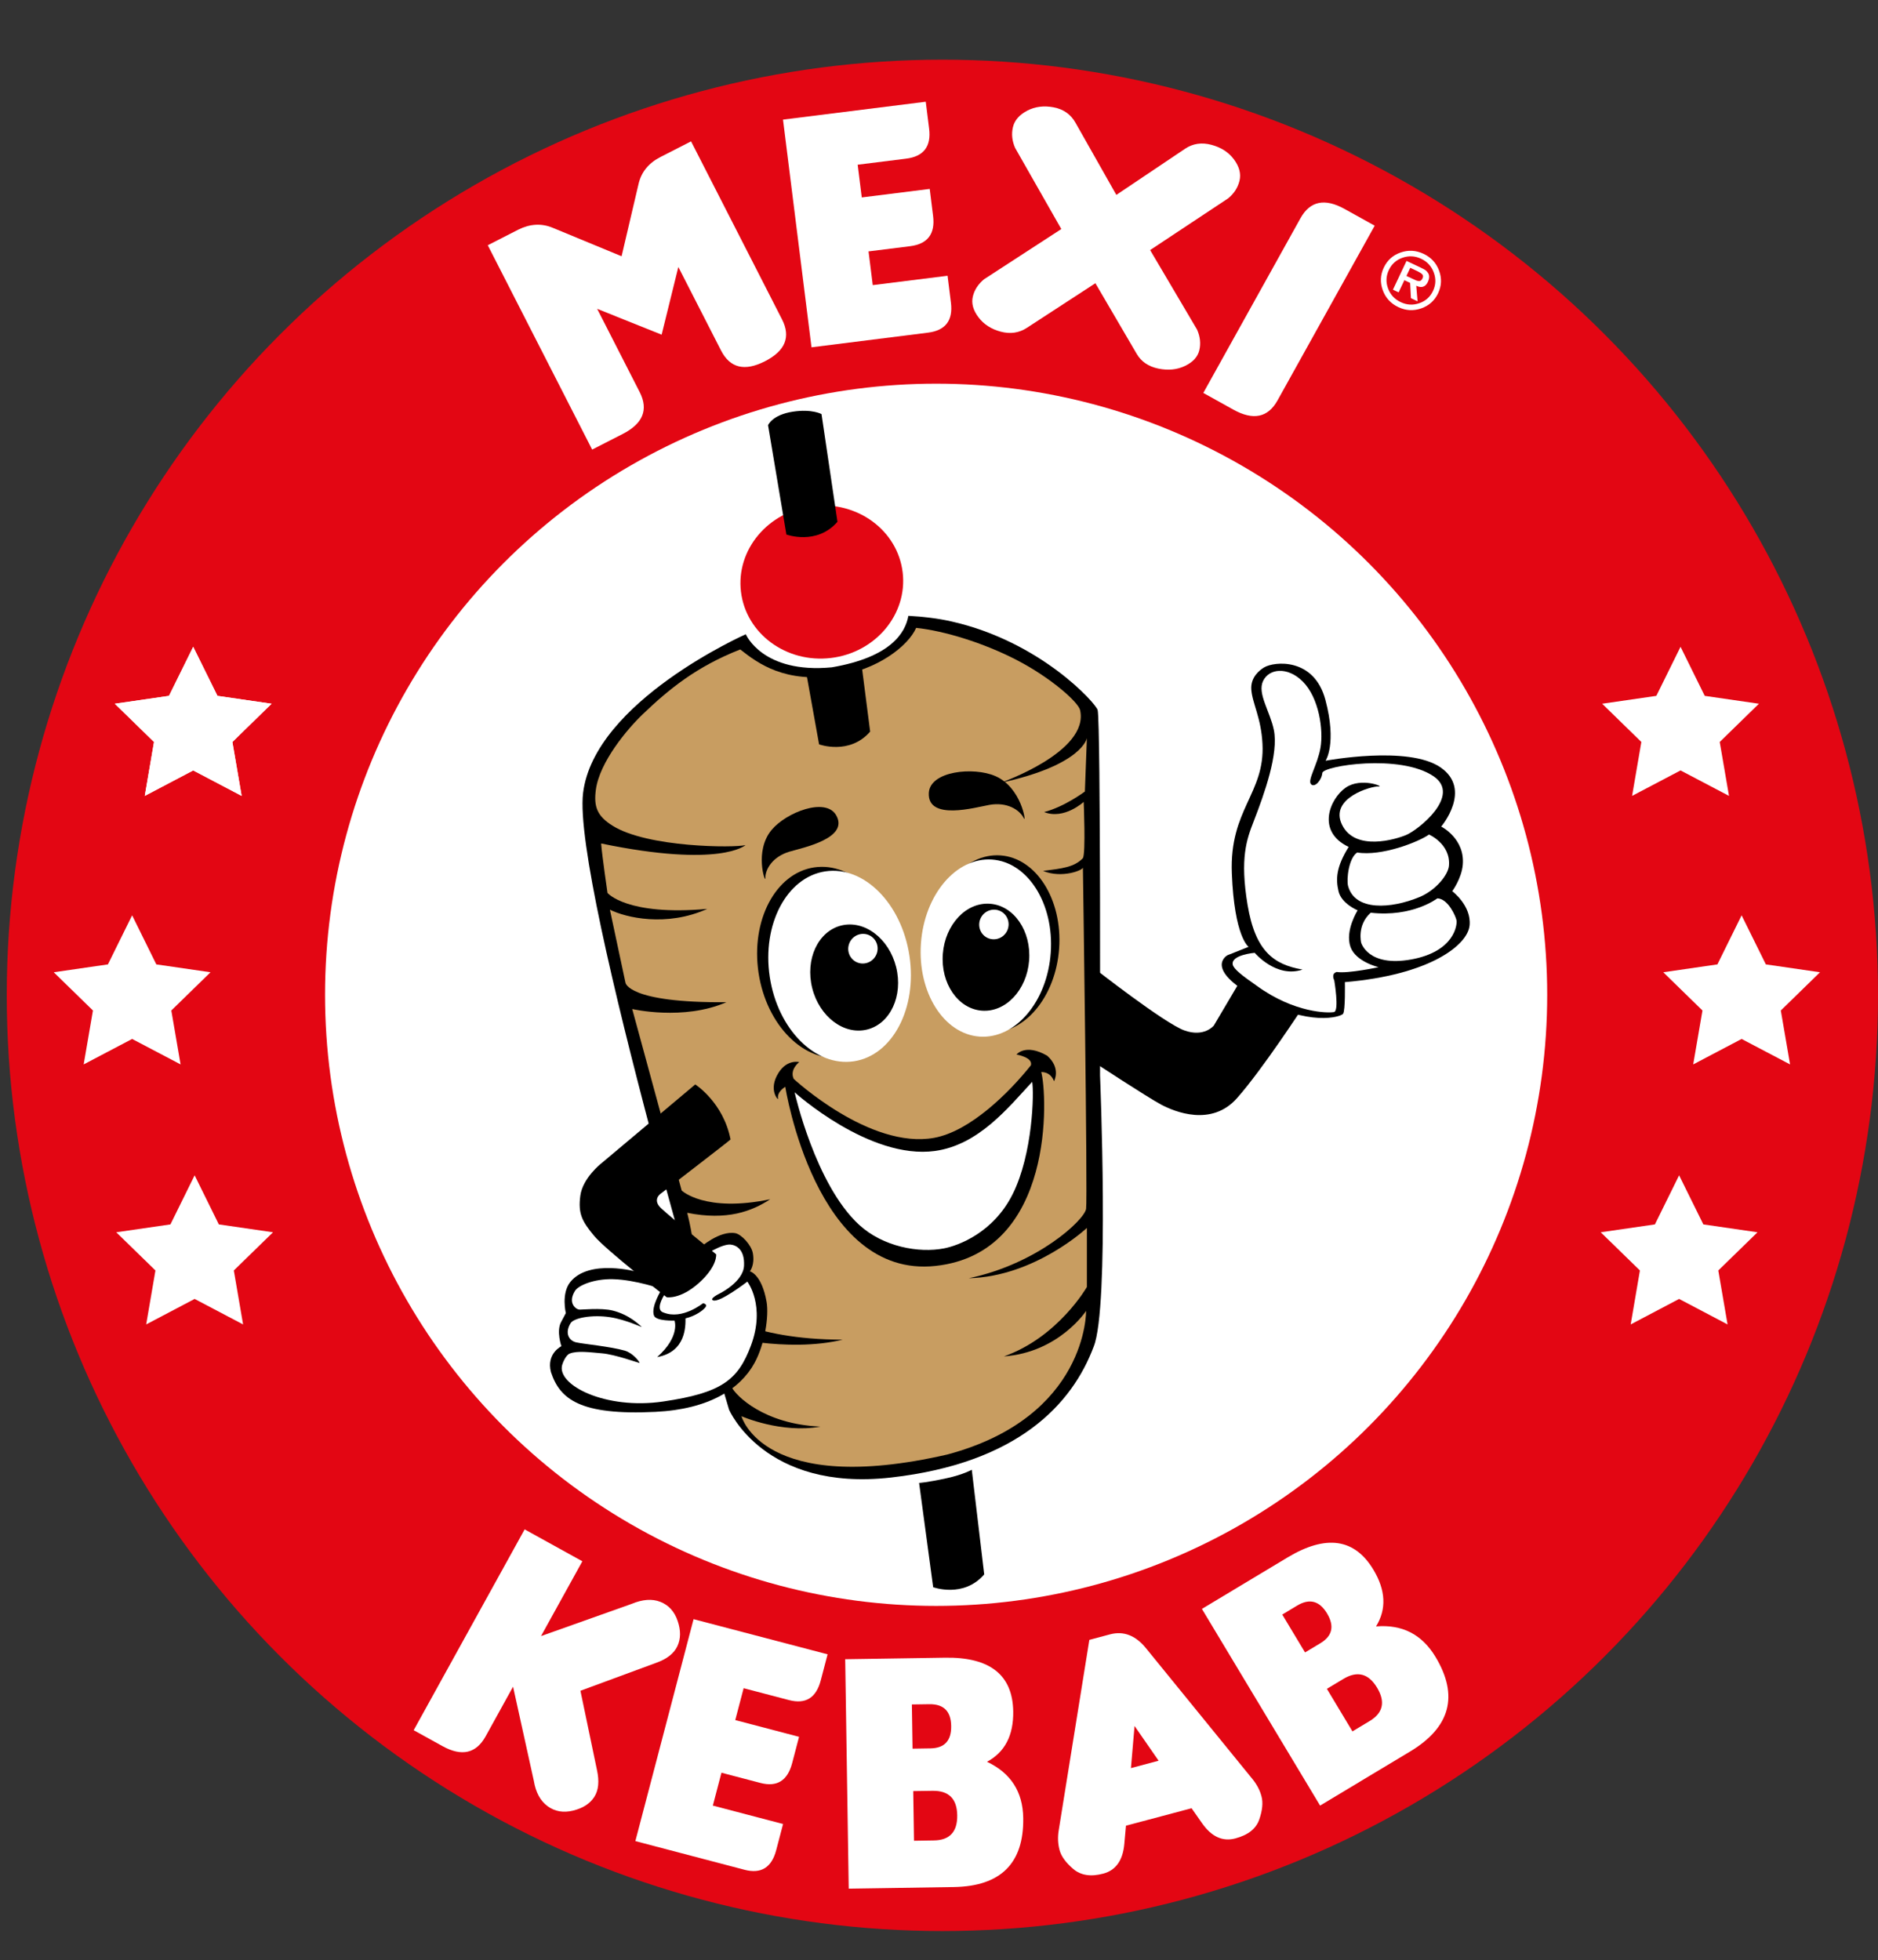
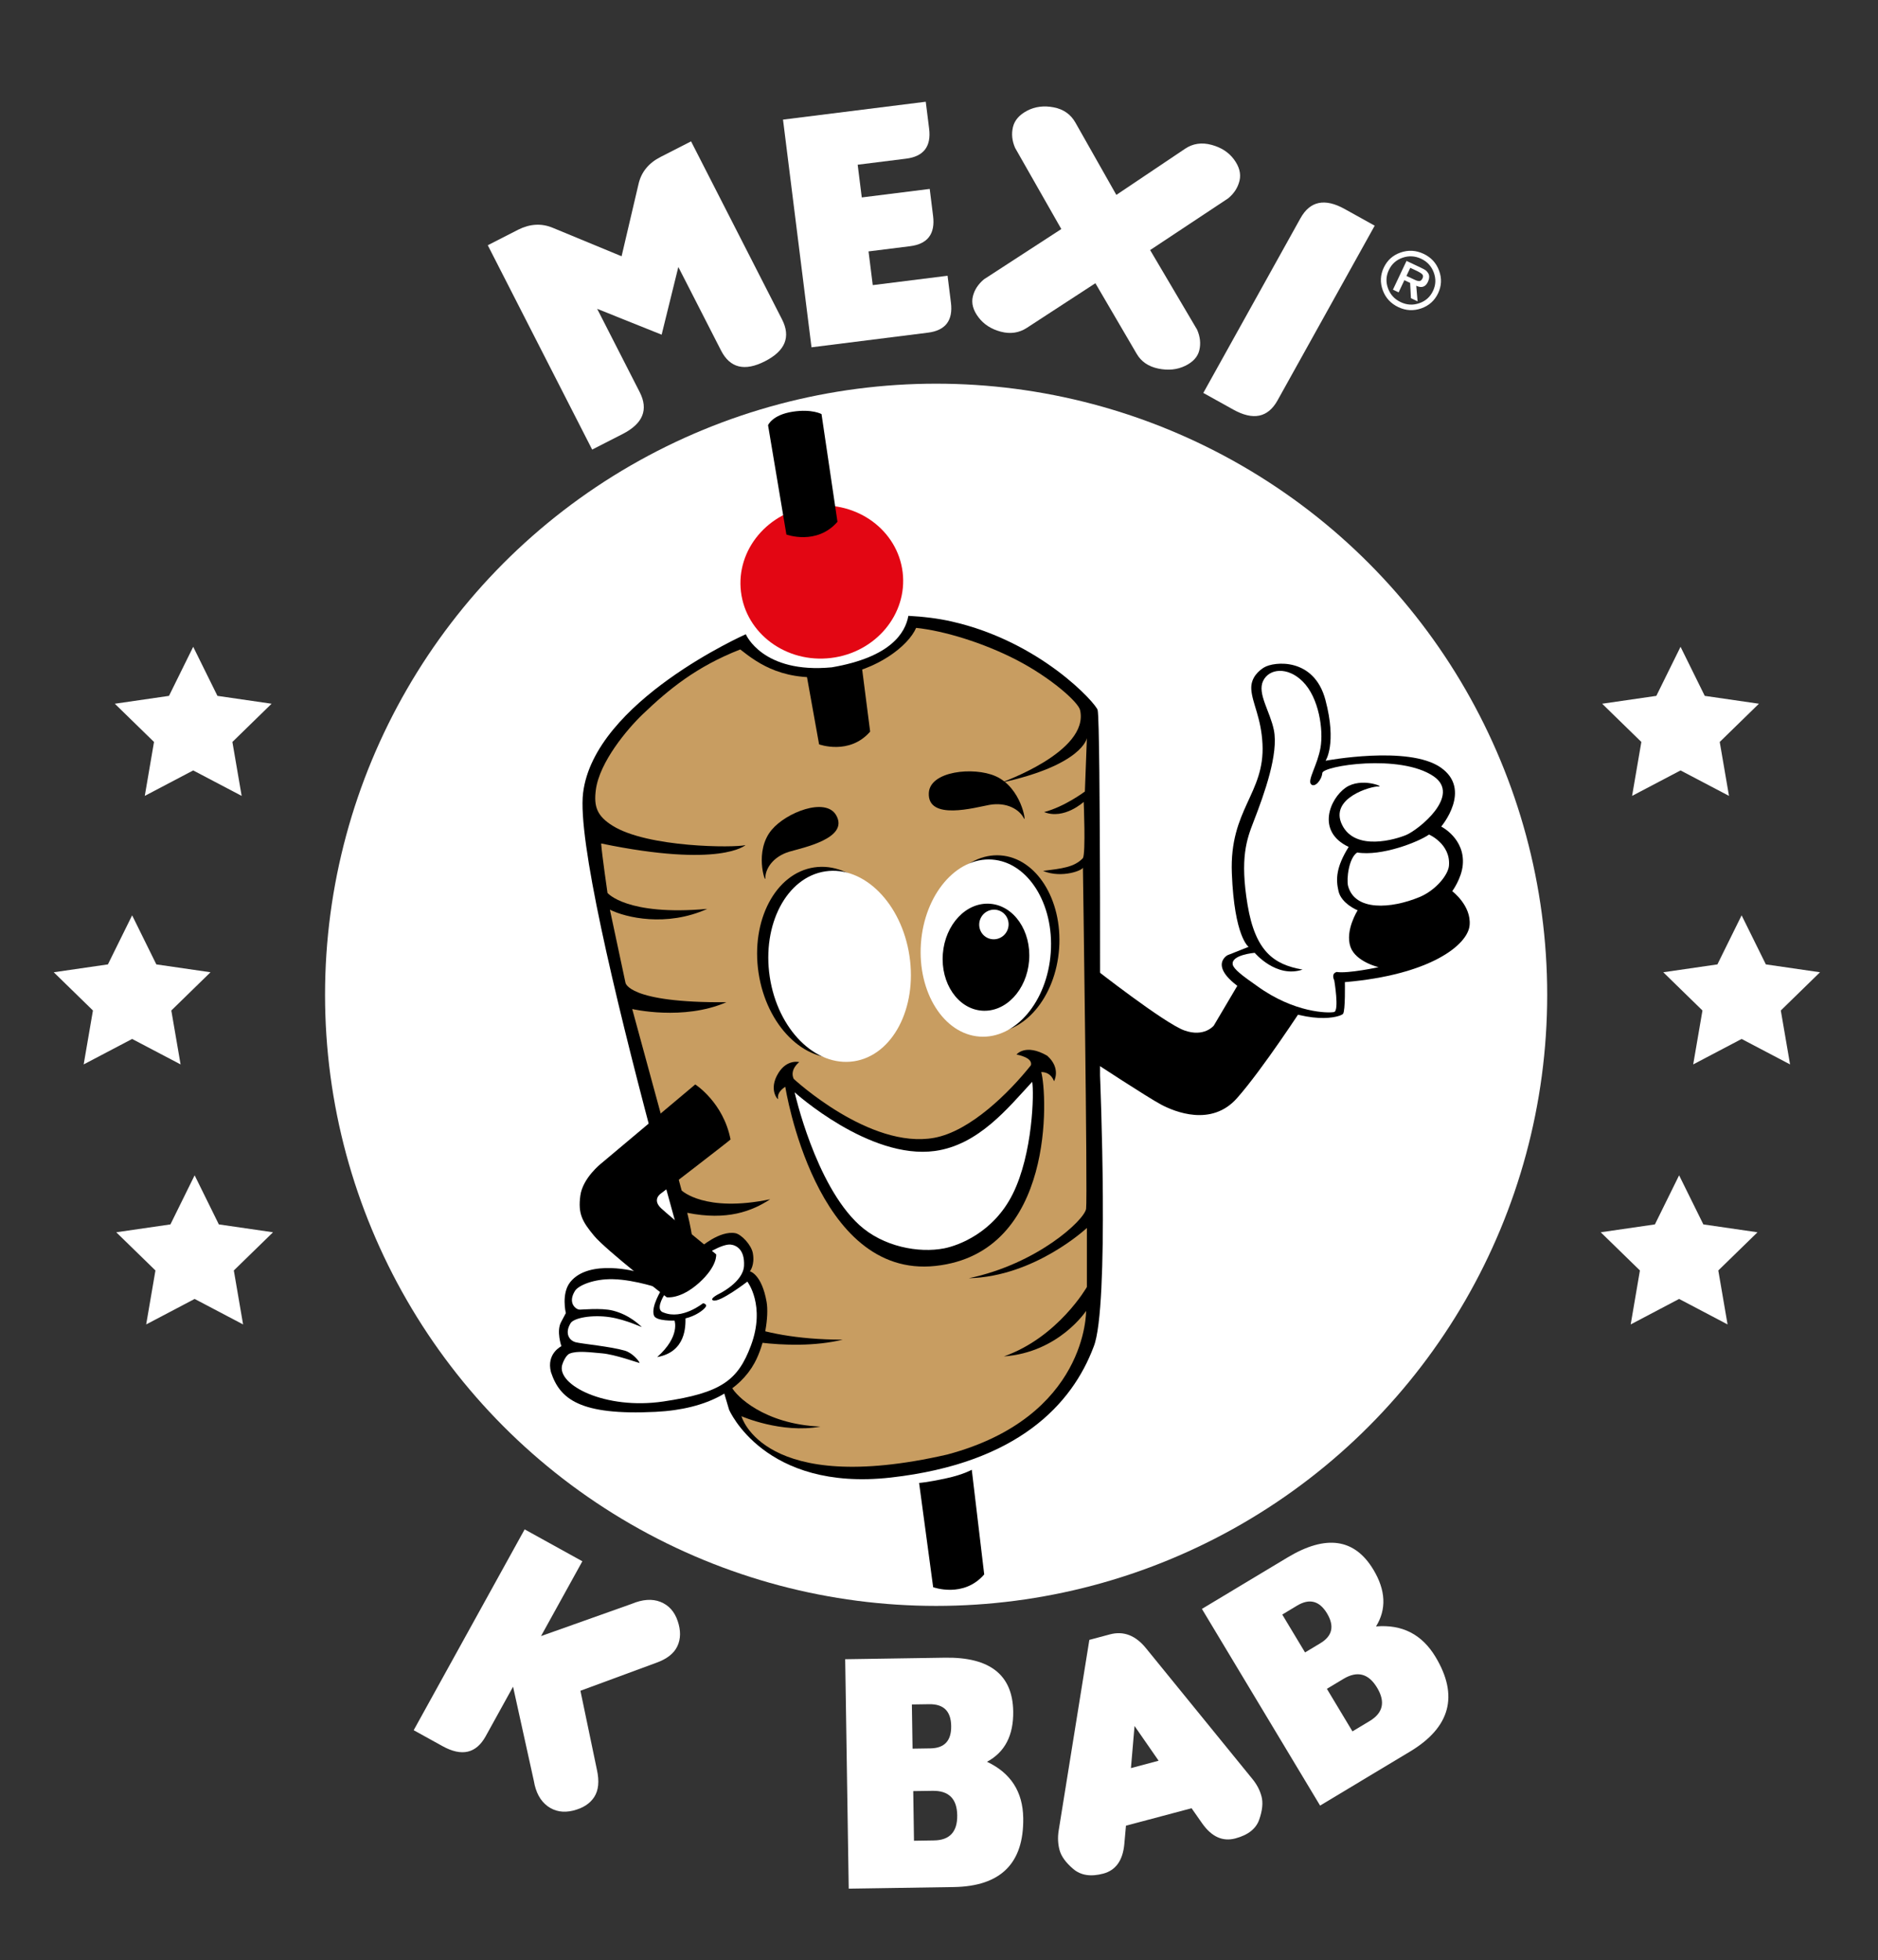
<svg xmlns="http://www.w3.org/2000/svg" version="1.1" id="Calque_1" x="0px" y="0px" viewBox="0 0 525.19 548.11" style="enable-background:new 0 0 525.19 548.11;" xml:space="preserve">
  <rect x="0" y="0" width="525.19" height="548.11" fill="#333333" stroke="none" />
  <style type="text/css">
	.st0{fill:#E30613;}
	.st1{fill:#FFFFFF;}
	.st2{fill:#C89D61;}
</style>
  <g>
-     <circle class="st0" cx="263.54" cy="278.34" r="261.65" />
    <circle class="st1" cx="261.79" cy="278.18" r="170.89" />
    <polygon class="st1" points="54.03,180.87 60.81,194.59 75.95,196.79 64.99,207.48 67.58,222.56 54.03,215.44 40.49,222.56    43.07,207.48 32.11,196.79 47.26,194.59  " />
    <polygon class="st1" points="36.95,255.96 43.72,269.68 58.87,271.88 47.91,282.57 50.5,297.65 36.95,290.53 23.4,297.65    25.99,282.57 15.03,271.88 30.18,269.68  " />
    <polygon class="st1" points="54.43,328.66 61.2,342.39 76.35,344.59 65.39,355.27 67.98,370.36 54.43,363.23 40.88,370.36    43.47,355.27 32.51,344.59 47.66,342.39  " />
-     <polygon class="st1" points="54.03,180.87 60.81,194.59 75.95,196.79 64.99,207.48 67.58,222.56 54.03,215.44 40.49,222.56    43.07,207.48 32.11,196.79 47.26,194.59  " />
    <g>
      <polygon class="st1" points="487.05,255.96 480.28,269.68 465.14,271.88 476.1,282.57 473.51,297.65 487.05,290.53 500.6,297.65     498.01,282.57 508.97,271.88 493.83,269.68   " />
      <polygon class="st1" points="469.57,328.66 462.8,342.39 447.65,344.59 458.61,355.27 456.03,370.36 469.57,363.23 483.12,370.36     480.53,355.27 491.49,344.59 476.35,342.39   " />
      <polygon class="st1" points="469.97,180.87 463.2,194.59 448.05,196.79 459.01,207.48 456.42,222.56 469.97,215.44 483.52,222.56     480.93,207.48 491.89,196.79 476.74,194.59   " />
    </g>
    <g>
      <path class="st1" d="M173.83,71.66l4.75-20.25c0.77-3.31,2.82-5.82,6.15-7.52l8.53-4.36l25.43,49.77    c2.51,4.91,0.92,8.82-4.76,11.72c-5.68,2.9-9.78,1.9-12.29-3.01L189.7,74.66l-4.67,18.93L167,86.36l11.89,23.28    c2.51,4.91,0.92,8.82-4.76,11.72l-8.53,4.36l-29.19-57.14l8.53-4.36c3.29-1.64,6.49-1.82,9.61-0.53L173.83,71.66z" />
      <path class="st1" d="M226.94,97.12l-7.97-63.67l39.92-5l0.94,7.5c0.63,5-1.52,7.81-6.45,8.42l-13.53,1.69l1.15,9.15l19-2.38    l0.94,7.55c0.63,5.03-1.52,7.85-6.44,8.47l-11.61,1.45l1.18,9.43l20.92-2.62l0.94,7.5c0.63,5-1.52,7.81-6.45,8.42L226.94,97.12z" />
      <path class="st1" d="M321.64,69.93l13.13,22.25c0.86,1.96,1.07,3.88,0.63,5.74c-0.44,1.87-1.77,3.33-4,4.4    c-2.22,1.07-4.72,1.32-7.48,0.75s-4.78-1.95-6.05-4.14L306.33,79.2l-19.15,12.47c-2.19,1.43-4.63,1.79-7.31,1.08    c-2.68-0.71-4.76-2.06-6.25-4.04c-1.49-1.98-2.01-3.9-1.57-5.77c0.44-1.87,1.49-3.48,3.14-4.85l21.61-14.04l-12.92-22.69    c-0.86-1.96-1.06-3.9-0.61-5.81c0.45-1.91,1.78-3.44,3.99-4.6c2.21-1.15,4.69-1.46,7.43-0.93c2.74,0.53,4.76,1.96,6.07,4.29    l11.43,20.19l19.26-12.93c2.16-1.44,4.61-1.8,7.34-1.07c2.73,0.73,4.83,2.09,6.31,4.1c1.48,2.01,1.99,3.98,1.54,5.91    c-0.46,1.93-1.51,3.57-3.16,4.94L321.64,69.93z" />
      <path class="st1" d="M357.27,111.96c-2.68,4.82-6.81,5.68-12.39,2.57l-8.37-4.65l27.17-48.85c2.68-4.82,6.81-5.68,12.39-2.57    l8.37,4.65L357.27,111.96z" />
    </g>
    <g>
      <path class="st1" d="M162.32,472.8l4.61,22.09c0.71,3.21,0.46,5.75-0.75,7.62c-1.21,1.87-3.18,3.13-5.9,3.8    c-2.73,0.67-5.11,0.25-7.14-1.23c-2.03-1.49-3.32-3.86-3.86-7.13l-5.8-26.29l-7.65,13.85c-2.67,4.83-6.69,5.75-12.07,2.78    l-8.07-4.46l31.03-56.16l16.14,8.92l-11.56,20.92l25.3-8.99c3.09-1.3,5.8-1.49,8.11-0.57c2.31,0.92,3.92,2.7,4.81,5.35    c0.9,2.65,0.87,5-0.09,7.04c-0.95,2.04-2.95,3.6-5.99,4.67L162.32,472.8z" />
-       <path class="st1" d="M177.68,514.84l16.28-62.06l37.48,9.83l-1.92,7.31c-1.28,4.87-4.23,6.7-8.86,5.49l-12.7-3.33l-2.34,8.92    l17.84,4.68l-1.93,7.36c-1.29,4.9-4.24,6.75-8.87,5.54l-10.9-2.86l-2.41,9.19l19.64,5.15l-1.92,7.31    c-1.28,4.87-4.23,6.7-8.85,5.49L177.68,514.84z" />
      <path class="st1" d="M286.15,508.38c0.19,12.67-6.29,19.11-19.46,19.31L246.57,528l-9.22,0.14l-0.13-8.27l-0.73-47.62l-0.13-8.27    l9.22-0.14l18.72-0.29c12.54-0.19,18.89,4.82,19.05,15.02c0.1,6.72-2.34,11.41-7.33,14.09    C282.66,495.79,286.04,501.03,286.15,508.38z M266,482.64c-0.06-4.12-2.11-6.15-6.15-6.08l-4.84,0.07l0.19,12.36l5.03-0.08    C264.14,488.84,266.07,486.76,266,482.64z M267.69,507.61c-0.07-4.63-2.37-6.9-6.9-6.83l-5.4,0.08l0.21,13.88l5.59-0.09    C265.59,514.59,267.76,512.24,267.69,507.61z" />
      <path class="st1" d="M314.88,510.53l-0.46,5.14c-0.42,4.57-2.38,7.32-5.87,8.26c-3.5,0.93-6.29,0.5-8.39-1.28    c-2.1-1.78-3.38-3.55-3.85-5.3s-0.55-3.56-0.25-5.44l8.58-53.34l5.76-1.54c3.84-1.02,7.23,0.3,10.17,3.98l29.67,36.46    c1.24,1.51,2.09,3.13,2.55,4.88c0.47,1.75,0.25,3.9-0.64,6.47c-0.89,2.57-3.11,4.32-6.67,5.27c-3.56,0.95-6.65-0.46-9.29-4.21    l-2.96-4.23L314.88,510.53z M324.01,492.36l-6.73-9.71l-1.01,11.78L324.01,492.36z" />
      <path class="st1" d="M401.45,463.33c6.53,10.86,4.15,19.69-7.13,26.47l-17.25,10.36l-7.9,4.75l-4.26-7.09L340.38,457l-4.26-7.09    l7.9-4.75l16.05-9.64c10.75-6.46,18.76-5.32,24.01,3.43c3.46,5.76,3.7,11.05,0.73,15.86    C392.12,454.19,397.66,457.03,401.45,463.33z M371.11,451.17c-2.12-3.53-4.91-4.26-8.37-2.18l-4.15,2.5l6.37,10.59l4.31-2.59    C372.61,457.48,373.23,454.7,371.11,451.17z M385.1,471.93c-2.38-3.96-5.52-4.78-9.4-2.45l-4.63,2.78l7.15,11.9l4.79-2.88    C386.79,479.01,387.49,475.9,385.1,471.93z" />
    </g>
    <g>
      <path class="st1" d="M386.98,74.83c0.98-2.06,2.54-3.47,4.71-4.22c2.16-0.75,4.3-0.63,6.42,0.37c2.1,0.99,3.55,2.56,4.34,4.71    c0.79,2.15,0.7,4.25-0.28,6.32c-0.98,2.06-2.55,3.47-4.72,4.23c-2.17,0.75-4.3,0.64-6.39-0.35c-2.11-1-3.57-2.57-4.36-4.72    C385.91,79.02,386,76.9,386.98,74.83z M400.75,81.34c0.79-1.66,0.86-3.37,0.21-5.13c-0.65-1.76-1.82-3.04-3.51-3.84    c-1.72-0.81-3.46-0.91-5.22-0.3c-1.76,0.61-3.03,1.75-3.83,3.43c-0.8,1.69-0.88,3.41-0.23,5.15c0.64,1.75,1.83,3.03,3.55,3.84    c1.71,0.81,3.44,0.91,5.2,0.29C398.68,84.18,399.96,83.03,400.75,81.34z M396.43,84.26l-1.86-0.88l-0.22-4.27l-1.61-0.76    l-1.61,3.41L389.54,81l3.8-8.04l3.96,1.87c0.55,0.26,0.97,0.48,1.26,0.67c0.29,0.18,0.55,0.45,0.79,0.81    c0.24,0.35,0.34,0.75,0.32,1.19c-0.02,0.44-0.14,0.87-0.34,1.31c-0.68,1.44-1.77,1.81-3.27,1.1L396.43,84.26z M395.74,78.29    c0.5,0.24,0.92,0.33,1.25,0.3c0.33-0.04,0.61-0.29,0.83-0.77c0.22-0.47,0.19-0.85-0.11-1.14c-0.3-0.29-0.74-0.57-1.33-0.85    l-1.99-0.94l-1.07,2.27L395.74,78.29z" />
    </g>
  </g>
  <path d="M208.57,177.36c0,0-42.39,18.74-45.51,44.4s40.83,172.45,40.83,172.45s9.82,22.98,45.29,18.96  c35.47-4.02,50.64-20.52,56.67-36.59c4.46-10.93,1.78-75.85,1.78-75.85s0.22-98.61-0.67-102.18c-0.46-1.83-15.9-19.12-40.83-24.76  c-3.83-0.87-7.92-1.36-12.1-1.58c-0.84,4.7-4.85,11.56-21.42,14.4C213.2,188.46,208.57,177.36,208.57,177.36z" />
  <path class="st2" d="M279.76,218.92c0,0,24.96-8.65,22.29-20.36c-0.51-2.21-8.12-9.04-17.85-14.06c-9.11-4.7-20.1-8.1-28-8.92  c-2.23,5.13-11.01,11.84-22.2,13.39c-14.5,2.01-21.75-3.23-26.99-7.36c-12.26,4.81-19.92,11.1-27.22,18.07  c-4.37,4.18-12.14,13.42-13.16,21.19c-0.61,4.66,0.31,7.31,4.69,10.04c9.82,6.14,34.13,6.2,37.17,5.41c0,0-6.92,6.47-40.38-0.45  c0.22,3.12,1.78,13.83,1.78,13.83s5.35,6.47,27.89,4.46c-11.38,5.13-22.76,2.45-27.22,0.22c2.01,9.37,4.35,20.41,4.35,20.41  s0.56,5.69,28.22,5.47c-12.05,5.24-26.33,1.9-26.33,1.9l13.83,50.75c0,0,6.47,6.25,24.76,2.45c-5.13,3.35-12.05,6.02-23.2,3.79  c0.89,3.57,1.34,6.47,1.34,6.47l5.8,20.52c0,0,10.04,8.48,36.36,8.48c-15.84,3.79-34.47-1.23-34.47-1.23s2.34,12.38,3.46,14.61  c1.12,2.23,8.92,10.26,24.76,10.93c-10.93,2.01-22.09-2.9-22.09-2.9s6.02,22.53,57.56,10.71c39.27-10.49,38.82-40.16,38.82-40.16  s-7.59,11.6-22.98,12.72c15.17-5.35,23.2-19.41,23.2-19.41v-16.51c0,0-14.5,13.61-33.02,14.06c19.19-4.02,32.35-16.29,32.8-19.41  c0.45-3.12-0.89-95.49-0.89-95.49c0.31,0.68-5.76,3.23-11.15,1c5.24-0.67,8.7-1,11.15-3.57c0.82-1.39,0.22-15.73,0.22-15.73  s-5.49,5.07-11.07,2.84c5.69-1.45,11.4-5.74,11.4-5.74l0.56-14.95C303.97,206.42,302.72,213.95,279.76,218.92z" />
  <path d="M233.82,227.94c3.79,6.53-9.48,9.14-13.1,10.23c-4.55,1.38-6.74,4.78-6.69,7.47c0.03,1.47-3.19-7.65,1.76-13.57  C219.88,227.16,230.88,222.88,233.82,227.94z" />
  <path d="M259.75,221.72c-0.43,7.91,13.06,4.05,16.92,3.36c4.85-0.87,8.47,1.28,9.69,3.81c0.67,1.39-0.65-8.67-8.01-11.87  C272.26,214.37,260.08,215.59,259.75,221.72z" />
  <ellipse transform="matrix(0.07 -0.998 0.998 0.07 -4.949 522.811)" cx="277.9" cy="264.06" rx="24.8" ry="18.19" />
  <ellipse transform="matrix(0.989 -0.149 0.149 0.989 -37.498 37.505)" cx="231.62" cy="269.08" rx="19.75" ry="26.85" />
  <ellipse transform="matrix(0.989 -0.149 0.149 0.989 -37.629 37.983)" class="st1" cx="234.75" cy="270.19" rx="19.75" ry="26.85" />
  <ellipse transform="matrix(0.07 -0.998 0.998 0.07 -8.296 521.564)" class="st1" cx="275.56" cy="265.23" rx="24.8" ry="18.19" />
-   <ellipse transform="matrix(0.97 -0.242 0.242 0.97 -59.052 65.905)" cx="238.91" cy="273.47" rx="12.1" ry="14.99" />
  <ellipse transform="matrix(0.461 -0.887 0.887 0.461 -105.273 357.172)" class="st1" cx="241.45" cy="265.26" rx="4.16" ry="4.1" />
-   <path d="M221.96,301.69c0,0,21.25,19.76,39.28,16.49c10.08-1.83,20.98-12.66,27.05-20.28c0.65-2.23-4.02-3.01-4.02-3.01  s2.48-3.19,8.59,0.33c3.96,3.54,1.9,7.14,1.9,7.14s-0.73-2.59-3.57-2.57c1.66,5.95,4.07,50.56-29.57,54.21  c-33.64,3.66-42.01-50.09-42.01-50.09s-2.41,1.35-2.01,3.35c0.11,0.56-2.88-2.5,0.11-7.25c2.45-3.9,5.8-3.01,5.8-3.01  S220.75,299.06,221.96,301.69z" />
+   <path d="M221.96,301.69c0,0,21.25,19.76,39.28,16.49c10.08-1.83,20.98-12.66,27.05-20.28c0.65-2.23-4.02-3.01-4.02-3.01  s2.48-3.19,8.59,0.33c3.96,3.54,1.9,7.14,1.9,7.14s-0.73-2.59-3.57-2.57c1.66,5.95,4.07,50.56-29.57,54.21  c-33.64,3.66-42.01-50.09-42.01-50.09s-2.41,1.35-2.01,3.35c0.11,0.56-2.88-2.5,0.11-7.25c2.45-3.9,5.8-3.01,5.8-3.01  S220.75,299.06,221.96,301.69" />
  <path class="st1" d="M222.22,305.45c0,0,20.91,18.93,39.26,16.4c12.17-1.68,20.45-12.06,27.17-19.33c0.56,2.97,0.19,20.11-5.45,31.4  c-5.45,10.91-15.34,14.42-19.16,15.17c-7.04,1.38-17.06-0.42-23.77-6.57C227.98,331.25,222.22,305.45,222.22,305.45z" />
  <ellipse transform="matrix(0.078 -0.997 0.997 0.078 -12.62 521.66)" cx="275.69" cy="267.65" rx="14.99" ry="12.1" />
  <ellipse transform="matrix(0.461 -0.887 0.887 0.461 -79.505 386.011)" class="st1" cx="278.07" cy="258.47" rx="4.16" ry="4.1" />
  <g>
    <path d="M306.03,270.79l-0.22,26.16c0,0,15.12,9.93,18.91,11.94s14.06,6.25,21.19-1.78c7.14-8.03,18.74-25.88,18.74-25.88   l-16.51-9.15l-8.7,14.72c0,0-2.68,3.35-8.25,1.34C325.61,286.13,306.03,270.79,306.03,270.79z" />
  </g>
  <path d="M195.73,348.92c0,0,5.49-4.91,9.94-4.07c1.6,0.3,4.45,3.23,4.87,5.61c0.6,3.36-0.84,5.05-0.84,5.05s3.29,0.71,4.68,8.54  c0.7,3.99-0.51,11.87-3.38,17.09c-4,7.3-12.76,12.94-27.7,13.67c-21.17,1.04-26.74-3.59-29.22-11.11c-1.35-5.21,2.92-7.25,2.92-7.25  s-1.46-4.17-0.11-6.71c1.35-2.55,1.35-2.55,1.35-2.55s-1.34-5.46,1.24-8.68c5.29-6.61,18.75-2.85,18.75-2.85s6.24,2.85,8.95,1.69  S195.73,348.92,195.73,348.92z" />
  <path class="st1" d="M201.18,361.75c0,0,6.67-3.23,6.89-7.81c0.22-4.57-2.2-5.75-3.76-5.91c-2.12-0.22-7.2,2.41-11.8,6.33  c-5.27,4.5-10.34,11.74-6.89,12.69c5.19,2.09,10.99-2.62,10.99-2.62s1.34,0.22,0.67,1.12s-2.79,2.45-5.58,3.12  c0,2.01,0.22,9.37-7.92,10.82c6.53-5.8,4.85-10.21,4.85-10.21s-5.13,0.22-5.74-1.39c-0.95-2.51,2.21-7.42,2.21-7.42  s-7.36-2.61-13.67-2.76c-5.42-0.13-9.7,1.77-10.63,3.26c-2.01,3.23,0,5.02,1.12,5.24c0.46,0.09,6.12-0.56,9.46,0.28  c4.67,1.18,7.4,4,8.05,4.52c0.55,0.44-4.11-1.96-8.89-2.68c-4.95-0.75-10.06,0.2-10.96,1.67c-1.78,2.9-0.33,4.91,1.45,5.35  c1.78,0.45,9.68,1.17,13.7,2.34c2.11,0.62,3.93,2.79,4.15,3.46c-0.59-0.11-6.88-2.4-10.54-2.71c-3.2-0.26-6.88-0.81-9.04,0.08  c-1.08,0.44-1.92,2.55-2.09,3.18c-1.56,5.58,12.06,12.6,28.28,10.21c16.26-2.4,20.89-5.94,24.51-15.64c4.18-11.21-1-17.88-1-17.88  s-7.81,6.02-9.59,5.24C198.29,363.17,201.18,361.75,201.18,361.75z" />
  <path d="M376.1,274.64c0,0,0.17,8.03-0.52,8.87c-0.69,0.84-9.38,3.68-24.31-4.52s-7.99-11.88-7.99-11.88l5.9-2.34  c0,0-3.99-2.68-4.69-20.58c-0.69-17.9,9.26-22.25,8.57-36.14c-0.37-7.44-2.87-11.37-3.13-15.28c-0.22-3.39,2.3-5.36,3.59-6.14  c2.78-1.67,13.97-2.86,17.14,9.1c3.26,12.27,0.04,17,0.04,17s23.09-4.35,32.12,1.84c9.03,6.19,0.22,16.57,0.22,16.57  s6.69,3.35,6.03,10.71c-0.34,3.84-2.95,7.36-2.95,7.36s5.38,4.02,4.86,9.54C410.48,264.26,399.89,272.63,376.1,274.64z" />
  <path class="st1" d="M373.13,274.13c0,0,1.45,8.53-0.06,8.87c-1.51,0.33-11.1,0.33-21.64-7.36c-3.92-2.72-6.46-4.67-6.69-5.91  c-0.52-2.73,6.14-3.29,6.14-3.29s6.02,7.19,13.39,4.69c-8.03-1.39-13.22-5.08-15.39-18.13s-0.23-18.3,1.67-23.2  c3.12-8.03,7.03-19.07,5.69-25.66c-1.07-5.24-4.69-10.21-3.01-13.72c1.67-3.51,6.83-4.05,11.04,0.11  c4.63,4.57,5.86,13.66,5.02,18.52c-0.84,4.85-3.68,9.04-2.68,10.21s3.01-1.09,3.18-3.1c0.17-2.01,21.8-5.43,31.12,0.92  c7.86,5.35-4.24,14.96-7.64,16.4c-2.9,1.23-14.28,4.69-17.96-2.84c-3.68-7.53,8.37-10.88,10.21-10.71c1.84,0.17-4.85-2.68-9.2,0.33  c-4.35,3.01-8.37,12.21,0.84,16.57c-3.51,5.63-3.63,8.98-2.84,12.38c0.81,3.52,5.35,5.35,5.35,5.35s-3.59,5.65-2.01,10.21  c1.45,4.18,7.86,5.69,7.86,5.69s-8.53,1.84-11.71,1.34C372.13,272.29,373.13,274.13,373.13,274.13z" />
  <path class="st1" d="M376.98,247.7c-0.45-1.95,0.22-7.81,2.57-9.31c6.75,1.12,17.07-2.9,20.08-5.02c0,0,6.08,2.62,5.58,8.7  c-0.21,2.54-3.62,6.87-8.31,8.81C389.08,254.11,378.87,254.89,376.98,247.7z" />
-   <path class="st1" d="M401.96,251.21c0,0-6.92,5.35-18.63,4.02c-3.9,3.46-2.68,8.37-2.68,8.37s1.9,6.92,14.06,4.69  c12.16-2.23,12.83-9.82,12.61-10.93C407.1,256.23,404.98,251.32,401.96,251.21z" />
  <path d="M194.43,303.25c0,0,7.86,5.02,9.87,15.39c0.17,0-19.41,15.06-19.41,15.06s-2.68,1.67,0,4.18s15.39,12.88,15.39,12.88  s0.43,3.28-4.8,7.98c-5.23,4.7-9.04,4.02-9.04,4.02s-16.96-13.16-20.3-17.18s-4.52-6.19-3.85-11.21c0.66-4.99,5.86-9.04,5.86-9.04  L194.43,303.25z" />
  <ellipse transform="matrix(0.993 -0.119 0.119 0.993 -17.696 28.407)" class="st0" cx="229.75" cy="162.83" rx="22.77" ry="21.39" />
  <path d="M234.2,145.91l-4.46-30.12c0,0-2.67-1.49-8.03-0.67c-5.8,0.89-6.92,3.79-6.92,3.79l5.13,30.56  C219.92,149.48,228.39,152.6,234.2,145.91z" />
  <path d="M243.34,204.58l-2.37-18.46c0,0-3.85,1.62-8.03,2.18c-4.2,0.56-7.36,0.5-7.36,0.5l3.48,19.35  C229.06,208.15,237.54,211.27,243.34,204.58z" />
  <path d="M275.24,440.27L271.76,411c0,0-2.34,1.34-6.92,2.34c-5.73,1.26-7.81,1.34-7.81,1.34l3.93,29.16  C260.97,443.84,269.44,446.97,275.24,440.27z" />
</svg>